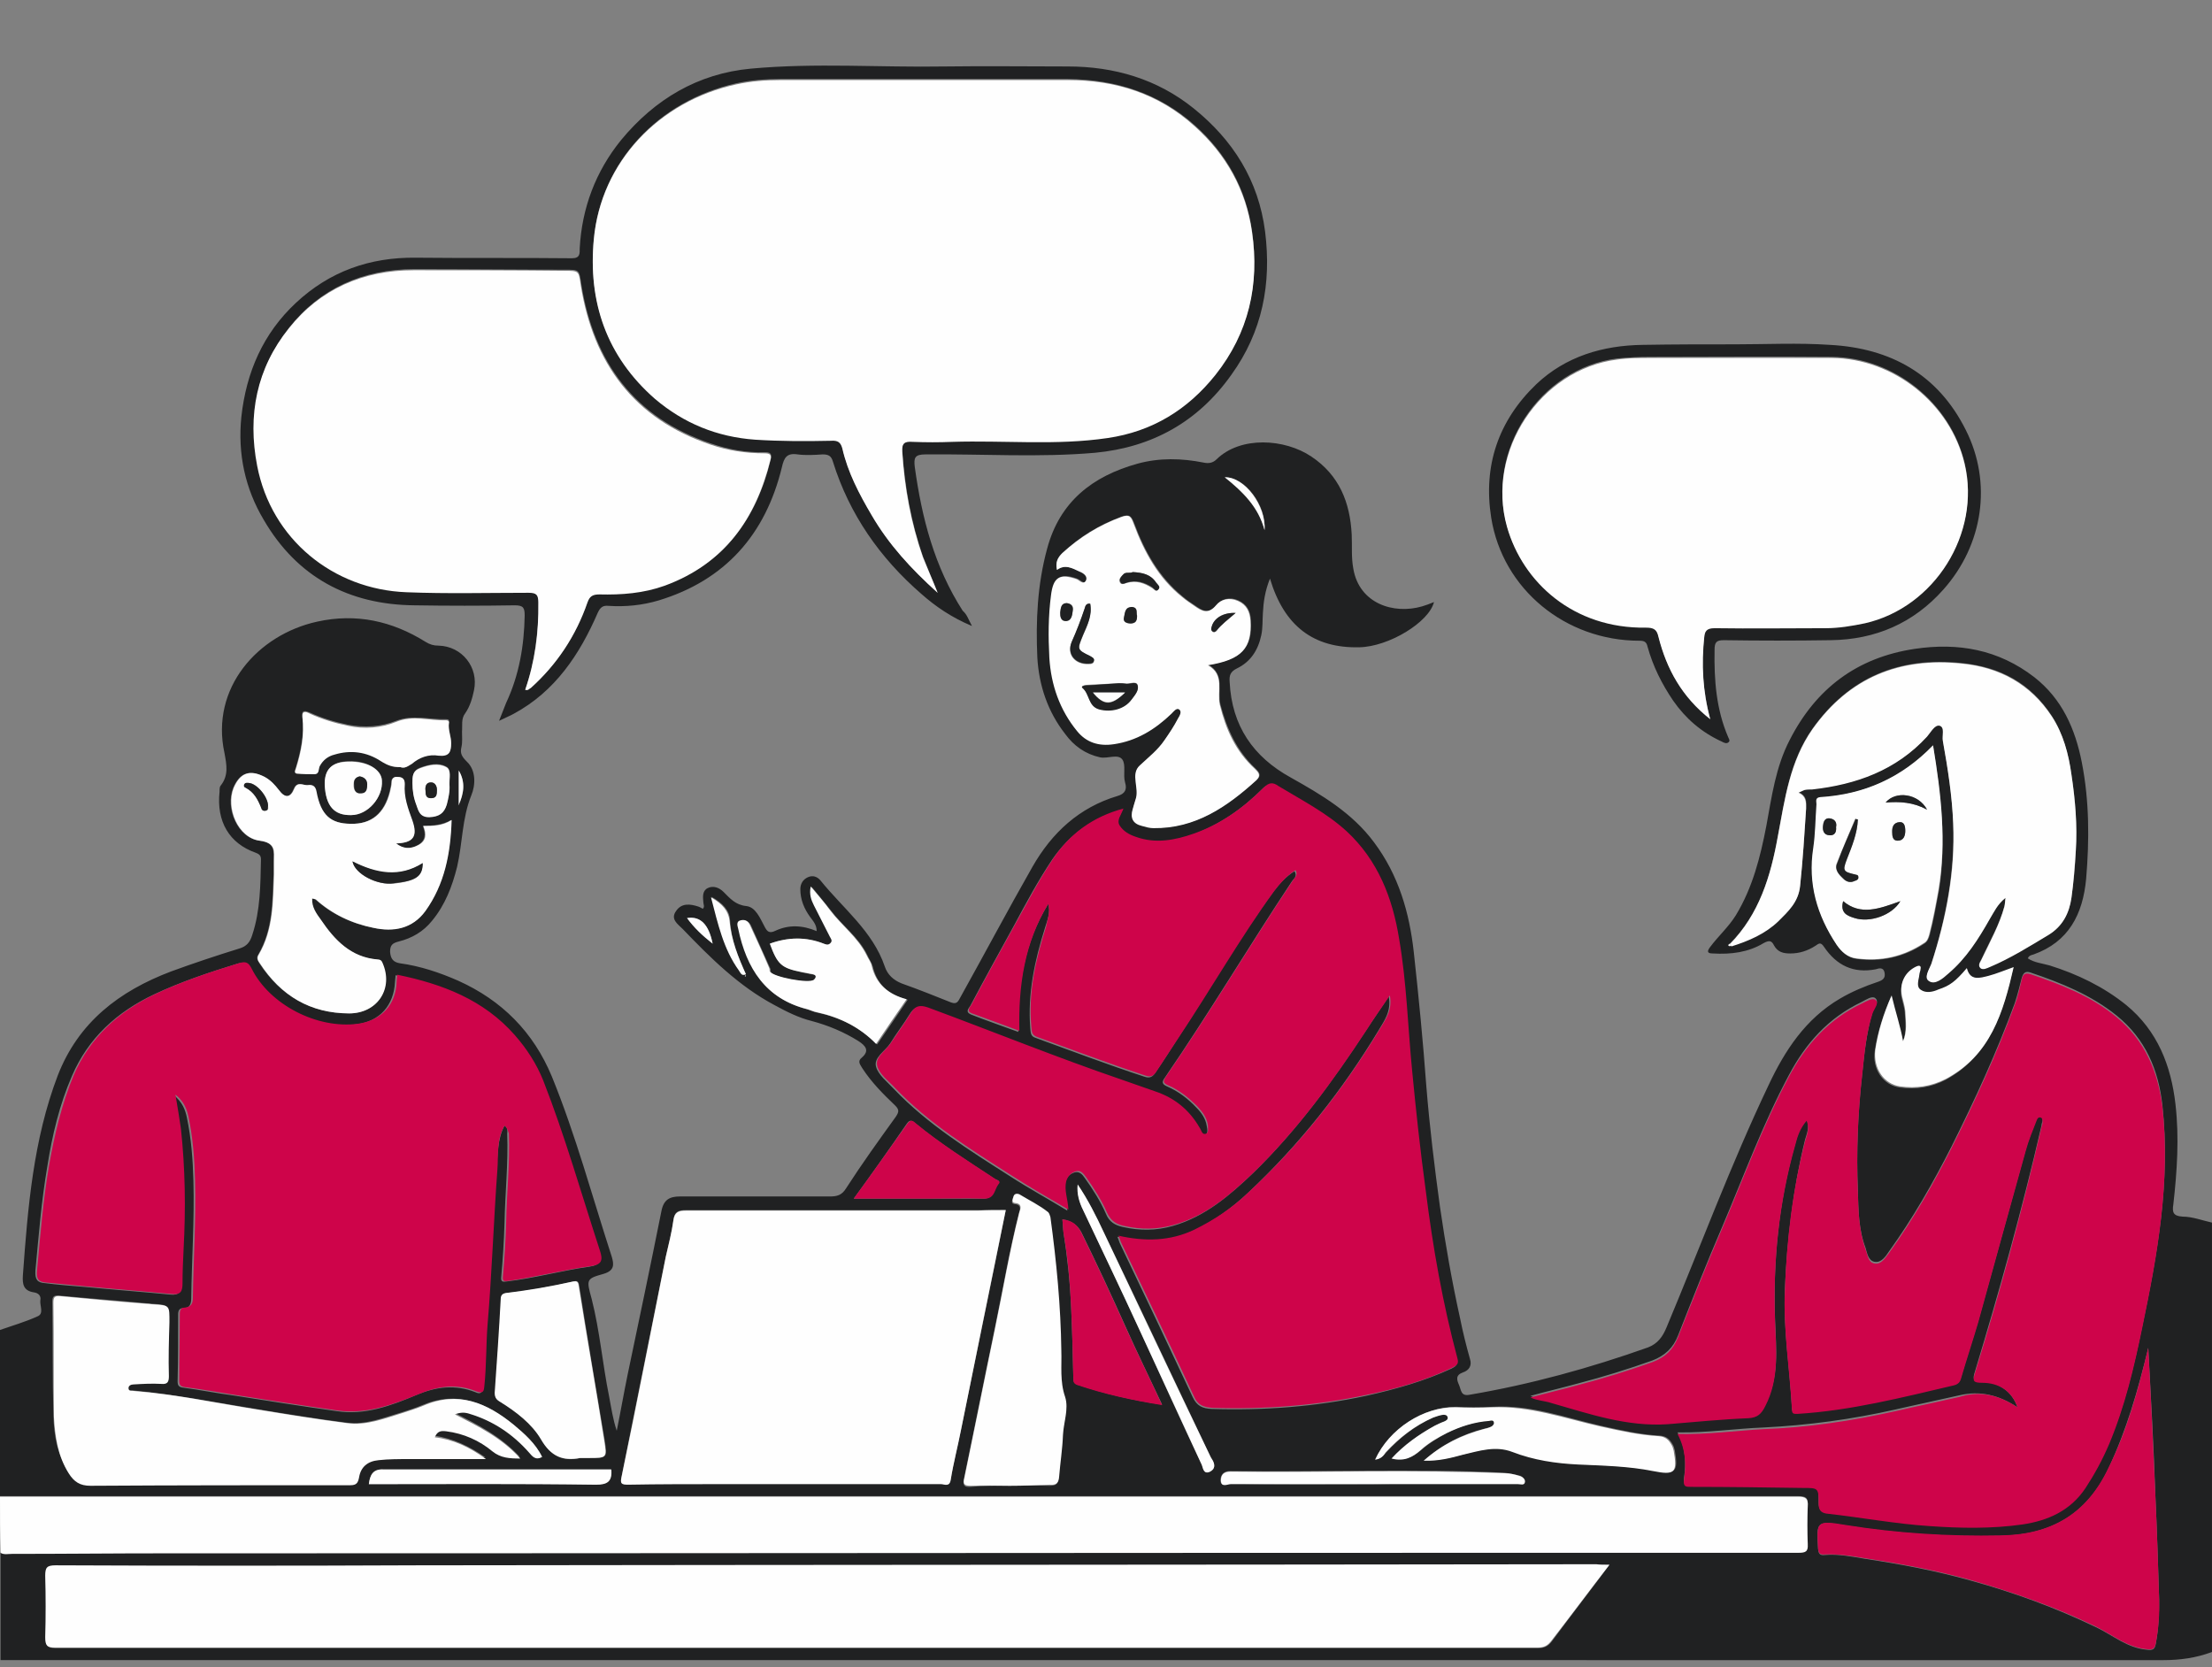
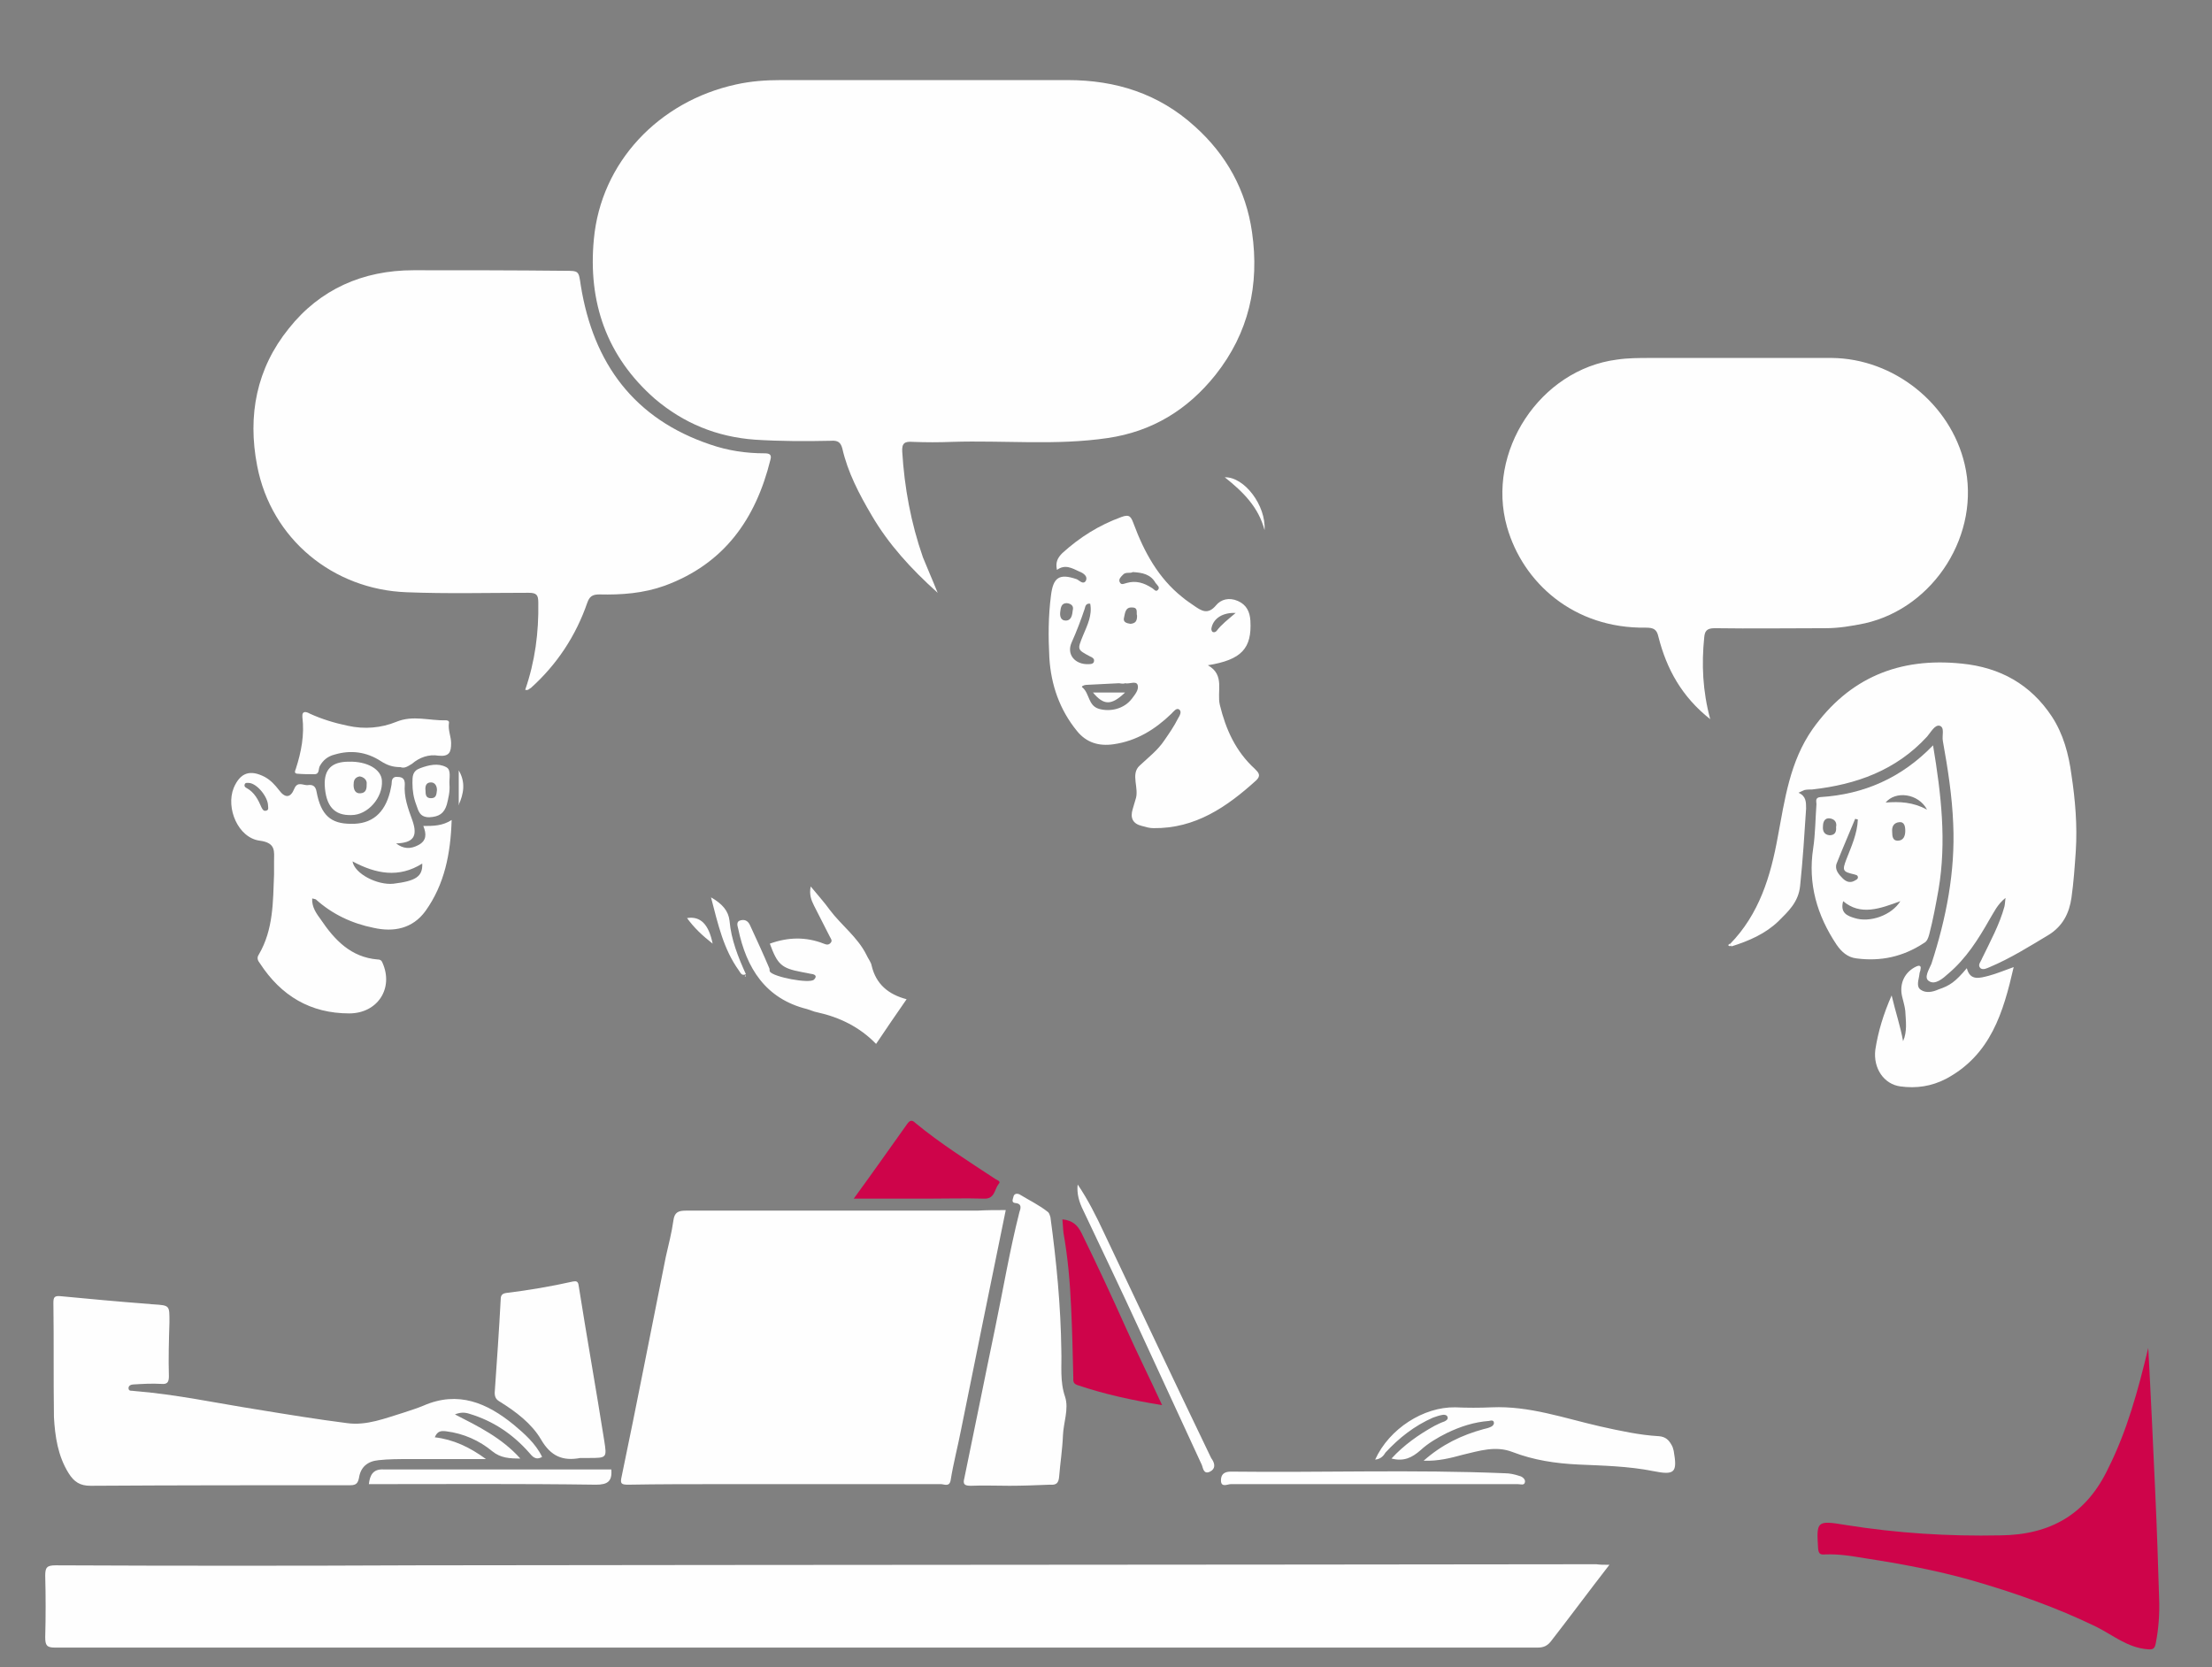
<svg xmlns="http://www.w3.org/2000/svg" xml:space="preserve" id="Capa_1" x="0" y="0" style="enable-background:new 0 0 406 306" version="1.1" viewBox="0 0 406 306">
  <rect x="0" y="0" width="406" height="306" fill="#808080" stroke="none" />
  <style>
    .st0{fill:#202122}.st1{fill:#fefefe}.st2{fill:#ce044a}
  </style>
-   <path d="M406 303.2c-2.9 1.1-5.9 1.5-8.9 1.5H.1v-19.8c.7.4 1.4.2 2.1.2 9.2 0 18.5-.1 27.7-.1 85.5-.1 171.1-.1 256.6-.1h43.6c1.2 0 1.7-.2 1.7-1.6-.1-2.3-.1-4.6 0-6.9.1-1.5-.3-1.8-1.8-1.8H0v-30.5c2.3-.8 4.7-1.5 6.9-2.5 1.2-.5.4-1.9.5-2.9.2-.9-.4-1.4-1.2-1.5-1.9-.3-2.1-1.5-2-3.1.9-12.4 1.9-24.9 6.4-36.7 3.8-9.8 11.3-15.5 20.8-19.1 4.1-1.5 8.3-2.9 12.5-4.2 1.4-.4 2-1.2 2.4-2.5 1.5-4.5 1.5-9.2 1.6-13.9 0-.8-.5-1-1-1.2-4.8-1.7-7.2-5.7-6.6-11.2 0-.4 0-.9.2-1.1 1.5-1.9 1.1-3.8.7-6-2.6-11.9 6.1-21.7 17-24.1 7.2-1.6 13.8-.1 19.9 3.7.8.5 1.5.7 2.4.7 4.3.1 7.4 4 6.5 8.2-.3 1.4-.7 2.9-1.6 4.2-.8 1-.5 2.3-.6 3.4 0 .9.1 1.9-.1 2.8-.3 1.2.1 1.8 1 2.7 1.7 1.6 1.6 4.3.8 6.2-1.7 4.2-1.6 8.8-2.6 13.1-.9 3.6-2.2 7-4.6 9.9-1.6 2-3.7 3.2-6.1 3.8-1.2.3-1.6.7-1.6 1.9.1 1.3.6 1.9 1.8 2.1 3.7.5 7.3 1.7 10.7 3.2 8 3.6 13.8 9.4 17.2 17.6 4.4 10.8 7.4 22 11 33.1.4 1.4.5 2.5-1.5 3.1-3.2.9-3.2 1-2.2 4.6 1.5 5.9 2 12 3.2 17.9.4 2.1.7 4.2 1.4 6.3.7-3.4 1.3-6.9 2-10.3 2.1-10 4.2-20 6.2-30 .4-2.1 1.5-2.7 3.4-2.7h27.5c1.3 0 2.2-.2 3-1.5 2.9-4.5 6-8.8 9.1-13.1.6-.9.7-1.3-.1-2.1-2.2-2.1-4.3-4.2-6-6.8-.4-.7-1-1.3-.1-2 1.5-1.3.6-2.2-.6-3-2.7-1.7-5.6-2.9-8.6-3.7-2.4-.6-4.6-1.7-6.8-2.9-6.6-3.5-11.8-8.7-16.9-14-.9-.9-2.3-1.8-1.2-3.3 1-1.5 2.6-1.3 4.1-.8.3.1.6.3.8.4.4-.4.1-.8.1-1.2-.1-1-.2-2.1.8-2.6s2.1-.1 2.9.7c1.2 1.2 2.2 2.4 4.2 2.6 1.7.2 2.5 2.2 3.3 3.7.5 1 .9 1.4 2.1.8 2.4-1.1 4.9-1 7.5.1 0-1.2-.7-1.9-1.2-2.6-1.1-1.5-1.8-3.2-1.8-5.1 0-1 .5-1.8 1.4-2.2.9-.4 1.7-.1 2.3.6 4.1 5.1 9.6 9.3 11.8 15.8.5 1.5 1.6 2.5 3.1 3.1 3.1 1.1 6.1 2.3 9.1 3.5 1.1.4 1.3-.3 1.7-1 4.4-7.9 8.7-16 13.2-23.9 3.6-6.3 8.6-10.9 15.6-13 1.4-.4 1.8-1.2 1.4-2.5-.4-1.4.2-3.2-.5-4.2-.8-1.1-2.7-.1-4.1-.4-2.7-.6-4.8-2.1-6.4-4.3-3.2-4.1-4.8-8.9-5.1-14-.3-6.7 0-13.4 1.8-20 2.3-8.6 8.3-13.3 16.6-15.6 4-1.1 8.1-1 12.1-.2.9.2 1.7.1 2.4-.6 4.4-4.3 12.5-3.8 17.4-.5 5.1 3.4 7.1 8.4 7.4 14.3.1 2.1-.1 4.2.3 6.3 1.1 6.4 7.4 8.4 12.6 6.9.7-.2 1.5-.5 2.2-.8-.9 3.7-8.3 8.2-13.7 8.3-8.4.2-13.8-3.9-16.4-12.6-.9 2.2-1.2 4.3-1.3 6.3-.1 1.4 0 2.7-.3 4.1-.6 2.8-2 4.9-4.5 6.1-1.2.6-1.4 1.3-1.3 2.5.4 8 4.3 13.7 11.2 17.5 5.7 3.2 11.3 6.5 15.3 11.9 4.5 6 6.5 12.9 7.3 20.2.9 8.2 1.7 16.4 2.3 24.6.6 7.4 1.5 14.8 2.5 22.1 1 6.9 2.2 13.7 3.7 20.5.5 2.5 1.1 4.9 1.8 7.4.4 1.2-.1 2.1-1.3 2.5-1.4.5-1.1 1.4-.7 2.3.4.9.3 2.1 1.9 1.8 11.2-1.9 22.1-4.9 32.8-8.7 1.8-.7 2.7-2 3.4-3.7 6.2-14.8 11.8-29.9 18.7-44.4 3-6.4 6.8-12.2 13.1-15.9 2.2-1.3 4.6-2.3 7-3.1.9-.3 1.4-.7 1.2-1.7-.2-1-1-.8-1.6-.6-4.1.8-7.2-.7-9.5-4.1-.6-.9-.9-.7-1.6-.2-1.4.9-2.9 1.4-4.6 1.4-1.2 0-2.3-.2-3-1.5-.4-.8-.8-1-1.9-.4-2.8 1.7-6 2.1-9.3 1.9-1.1 0-1.1-.4-.5-1.2 1.5-2 3.4-3.7 4.7-5.8 3.1-5.1 4.5-10.7 5.6-16.4 1-5.4 1.7-10.8 4.3-15.8 4.8-9.4 12.3-15.1 22.9-16.7 8-1.2 15.4.1 22 5.2 5.1 4 7.5 9.5 8.7 15.6 1.4 7.1 1.4 14.3.8 21.4-.6 6.5-3.2 11.6-9.7 13.9-.4.1-.8.2-1 .7 1.2.8 2.6.9 4 1.3 5.1 1.6 9.9 3.9 14.1 7.3 5.7 4.7 8.2 11.1 9 18.2.7 6.1.3 12.2-.4 18.4-.2 1.3-.1 2.1 1.7 2.2 1.8 0 3.6.7 5.4 1.1v78.8zM84.2 147.8c.9-2.1 1.3-4.2 0-6.3v6.3zm52.7 31c0 .1-.1.2-.1.3h.2c-.1 0-.1-.1-.1-.3-1.4-3.1-2.7-6.3-2.9-9.9-.1-1.8-1.3-3.1-3.4-4.3 1.3 5.1 2.3 9.6 5.1 13.4.2.5.4 1.3 1.2.8zm180.9-5.2c3.1-1 6.2-2.3 8.6-4.6 1.8-1.8 3.7-3.5 4-6.5.5-4.7.8-9.4 1.1-14.2.1-1.2.1-2.3-1.4-2.9.5-.3.8-.5 1.1-.5.4-.1.9-.1 1.4-.1 8.1-.9 15.5-3.5 21.1-9.7.7-.8 1.4-2.2 2.3-2 1.1.3.5 1.8.6 2.8.9 5 1.7 10.1 1.9 15.2.3 8.8-1.3 17.3-4 25.7-.3 1.1-1.4 2.6-.4 3.2 1.1.7 2.5-.5 3.5-1.4 3.3-2.8 5.5-6.3 7.6-10 .7-1.3 1.4-2.7 2.9-3.9-.1.8-.1 1.2-.2 1.6-.9 3.4-2.7 6.4-4.1 9.5-.2.5-.9 1.2-.3 1.8.4.4 1.1 0 1.7-.2 3.8-1.6 7.3-3.8 10.8-5.9 2.6-1.5 3.8-4 4.2-6.8.4-2.9.7-5.7.8-8.6.3-4.7-.1-9.3-.8-14-.6-3.8-1.5-7.4-3.6-10.7-3.9-6-9.5-9-16.5-9.7-11.4-1.2-20.6 2.5-27.4 12-4.2 5.9-5.1 12.9-6.4 19.8-1.3 7.3-3.4 14.3-8.8 19.7-.1.1-.4.2-.2.4 0 .1.3 0 .5 0zm-125.4-7.7c.5 1.6-.2 3-.6 4.4-1.9 6-3.2 12.1-2.7 18.4.1.8 0 1.5 1 1.8 6.6 2.4 13.2 4.9 19.9 7.1 1.1.4 1.6 0 2.1-.8 1.4-2 2.7-4.1 4-6.1 5.9-9 11.2-18.3 17.6-27 1.1-1.5 2.3-2.8 3.9-3.8.6 1-.2 1.4-.5 1.9-7.9 11.9-15.2 24.2-23.3 36-.6.8-.5 1.2.4 1.6 2.1.9 3.9 2.3 5.4 3.9.9.9 1.7 2 1.9 3.4.1.6.3 1.4-.4 1.6-.8.3-.9-.6-1.1-1.1-1.9-3.3-4.6-5.5-8.2-6.7l-6-2.1c-12-4.1-23.8-8.9-35.7-13.3-1.5-.5-2.3-.3-3.1 1-1.1 1.8-2.5 3.6-3.6 5.4-.9 1.4-3.1 2.6-2.6 4.3.4 1.5 2.1 2.8 3.3 4.1 6.2 6.5 13.8 11.2 21.3 16 3.4 2.2 6.9 4.1 10.5 6.3-.1-1.9-.8-3.5-.4-5.2.2-.9.8-1.5 1.7-1.8.9-.3 1.5.4 1.9 1 1.5 2.1 2.9 4.3 3.9 6.6.6 1.5 1.7 2.1 3.1 2.4 3.1.7 6.1.7 9.2-.2 5.9-1.7 10.4-5.6 14.7-9.7 8-7.8 14.5-16.7 20.6-26 1.3-2 2.7-4 4.3-6.4.5 2.7-.8 4.4-1.8 6.1-6.7 11.1-14.6 21.1-24.1 30-3 2.8-6.3 5.2-10 6.9-4.4 2.1-9 2.1-13.9 1.1.2.5.3.8.4 1.1 4.5 9.4 9 18.9 13.4 28.3.8 1.7 1.8 2.1 3.5 2.2 9.5.3 19-.4 28.3-2.4 5.4-1.2 10.7-2.7 15.7-5 .8-.4 1.2-.7.9-1.7-2.8-10.1-4.5-20.4-5.8-30.7-.9-7.3-1.8-14.6-2.5-22-.8-8.1-1.1-16.3-2.4-24.3-1.3-7.5-3.9-14.4-9.6-19.7-3.7-3.4-8.2-5.7-12.5-8.3-1.2-.7-1.9-.6-2.8.3-3.7 3.7-7.9 6.6-12.8 8.4-3.5 1.2-7 1.9-10.6.6-1.2-.4-2.3-1-3-2.1-.6-1 .3-1.9.7-3.1-5.7 1.6-9.8 4.7-12.9 9.2-2.6 3.9-4.8 8-7 12.1-2.7 4.9-5.4 9.8-8 14.7-.3.5-1 1.1.1 1.6 2.8 1.1 5.7 2.1 8.7 3.2-.1-8.6 1.1-16.4 5.5-23.5zm177.9 92.4c-3.5-2.3-6.9-3.1-10.7-2.2-3.9.9-7.8 1.7-11.7 2.6-8 1.8-16 2.9-24.2 3.3-5.2.2-10.3 1-15.8.9 1.5 2.8 1.6 5.6 1.2 8.3-.2 1.4.3 1.4 1.3 1.4 6.9 0 13.7.1 20.6.2 2.8 0 2.8 0 2.8 2.8 0 1 .1 1.8 1.4 1.9 6.3.8 12.6 1.9 19 2.3 5.6.4 11.4.5 17-.3 4.7-.7 8.8-2.5 11.6-6.7 1.7-2.5 3.1-5.2 4.3-8 2.9-6.9 4.6-14.1 6.1-21.4 2.8-13.3 5.2-26.7 3.7-40.5-.7-6.5-3.1-12.2-8.4-16.5-4.7-3.8-10.2-6-15.8-7.9-.9-.3-1.3 0-1.6.9-.4 1.6-.8 3.2-1.3 4.7-3.3 9-7.3 17.7-11.6 26.3-3.4 6.7-7.1 13.2-11.5 19.3-.6.9-1.4 2.1-2.6 1.9-1.2-.2-1.4-1.6-1.7-2.6-1.3-3.4-1.3-7-1.4-10.5-.3-7.2 0-14.4.8-21.5.4-3.8.8-7.6 1.9-11.3.3-.8 1.3-1.8.5-2.5-.6-.5-1.7.3-2.5.7-6.1 2.9-10.3 7.6-13.4 13.5-4.8 9-8.3 18.6-12.3 28-2.8 6.5-5.4 13.1-8 19.7-.9 2.3-2.4 3.7-4.7 4.6-4.5 1.6-9 3-13.6 4.2-2.9.8-5.9 1.5-8.8 2.3 1.3.6 2.5.6 3.8 1 7 2 14 4.4 21.4 3.9 4.9-.3 9.9-.8 14.8-1.1 1.7-.1 2.4-.8 3.1-2.2 2.6-5 2-10.3 1.8-15.5-.4-11 .7-21.8 3.7-32.4.4-1.5.8-3.1 2.1-4.5.6 1.5 0 2.7-.3 3.8-2.2 9-3.3 18.2-3.7 27.5-.3 7.3.9 14.4 1.3 21.7 0 .9.4.8 1.1.8 9.7-.7 19.1-3.1 28.5-5.2.9-.2 1.3-.6 1.5-1.5 1-3.4 2.1-6.7 3.1-10.1 2.9-10.4 5.8-20.9 8.7-31.4.5-1.9 1.3-3.7 2-5.6.1-.3.3-.7.7-.6.4.1.4.5.4.8 0 .3-.2.6-.2 1-3.5 15.2-7.7 30.2-12.2 45.1-.5 1.5-.3 1.8 1.3 1.8 3.2.3 5.5 1.9 6.5 4.8zM92.6 206.6c.7.5.5 1 .5 1.5.2 5.5-.4 10.9-.5 16.4-.1 3.3-.3 6.6-.6 9.9-.1.9.3.9 1 .8 5.1-.6 10.1-2 15.1-2.7 2.1-.3 2.3-1.1 1.7-2.9-3.4-10.4-6.4-21-10.4-31.2-1.2-3.1-3-5.8-5.2-8.3-5.7-6.5-13.3-9.5-21.6-11.1 0 .5-.1.9-.1 1.2-.2 4.3-2.8 7.3-7.1 7.8-7.5 1-16.2-3.5-19.5-10.1-.6-1.2-1.1-1.4-2.4-1-5.2 1.6-10.3 3.3-15.2 5.6-6.8 3.2-12.1 8-15.1 15-2.3 5.3-3.6 10.8-4.5 16.5-1.1 6.4-1.6 12.8-2.2 19.2-.1 1.7.4 2.2 1.7 2.3 2.4.3 4.8.5 7.3.7 5.2.5 10.5.9 15.7 1.4 1.7.2 2-.5 2-2 0-2.1.1-4.2.2-6.3.4-7.4.3-14.8-.5-22.1-.2-1.9-.6-3.9-1-6.2 1.6 1.3 2.1 2.7 2.4 4.1.8 3.8 1.1 7.7 1.2 11.6.2 7.2-.3 14.4-.4 21.6 0 1.1-.3 1.8-1.5 1.8-.7 0-.9.5-.9 1.1 0 4.1 0 8.2-.1 12.3 0 .8.2 1.1 1.1 1.2 3 .4 6 1 9 1.4 6.4 1 12.7 2 19.1 2.9 5.2.8 10-1 14.7-3 3.6-1.5 7.1-1.9 10.7-.5 1.1.5 1.3.1 1.4-1 .4-3.8.3-7.6.6-11.4.7-9.5 1.1-18.9 1.8-28.4.5-2.7.2-5.5 1.6-8.1zm202.8 80.6h-2.3c-72.1.1-144.1.1-216.2.2H10.3c-1.6 0-1.9.4-1.9 1.9.1 3.8.1 7.5 0 11.3 0 1.4.3 1.9 1.8 1.9h272.1c1.1 0 1.8-.3 2.5-1.2 3.4-4.6 6.9-9.1 10.6-14.1zm-110.8-65.1h-58.7c-1.4 0-2.1.3-2.3 1.8-.3 2.3-.9 4.5-1.4 6.7-2.7 13.4-5.4 26.9-8.1 40.3-.3 1.3-.1 1.6 1.2 1.5 5.7-.1 11.5-.1 17.2-.1h40.2c.6 0 1.5.6 1.8-.8.5-3.1 1.3-6.1 1.9-9.2 2.7-13.3 5.5-26.6 8.2-40.2zm-85.1 45.3c-1.3-2.5-3.3-4.3-5.4-6-4.9-4-10.3-6.2-16.6-3.5-1.2.5-2.4.9-3.7 1.3-3.4 1-6.7 2.4-10.3 1.9-5.5-.7-11-1.6-16.5-2.5-7.5-1.2-15-2.7-22.6-3.4-.4 0-.9.2-1-.4-.1-.6.5-.8.9-.8 1.7-.1 3.4-.2 5.1-.1 1.1.1 1.4-.3 1.4-1.4 0-3.3 0-6.6.1-9.9.1-3.1.1-3.1-2.9-3.3-.4 0-.8-.1-1.2-.1-5.3-.5-10.6-.9-15.9-1.4-1.1-.1-1.3.2-1.3 1.2.1 6.9 0 13.9.2 20.8.1 3.6.7 7.1 2.7 10.3 1 1.5 2.1 2.3 4 2.3 15.9-.1 31.8-.1 47.7-.1 1.1 0 1.4-.4 1.6-1.4.4-2 1.6-3 3.6-3.2 1.9-.2 3.7-.2 5.5-.2h14.2c-3-2.1-6-3.5-9.4-4 .5-1.2 1.2-1.2 2.1-1.1 3.2.4 6.1 1.7 8.5 3.7 1.5 1.3 3.1 1.3 5.1 1.3-3.5-3.8-7.7-5.9-12-8.1.9-.3 1.7-.4 2.7-.1 4.3 1.3 7.9 3.7 10.9 7.1.8 1 1.4 1.7 2.5 1.1zM194 104.6c1.5-1.1 2.9-.3 4.2.2.8.3 1.6.9 1.2 1.7-.4.9-1.1-.1-1.7-.3-3.1-1.1-4.2-.3-4.7 3-.5 3.8-.5 7.6-.3 11.4.3 5 1.9 9.6 5.1 13.5 1.7 2.1 4 2.8 6.7 2.4 4.2-.7 7.6-2.8 10.6-5.6.4-.4.9-1.1 1.4-.8.6.5.1 1.2-.2 1.7-.8 1.4-1.6 2.7-2.5 4-1.3 1.8-2.9 3.1-4.5 4.6-1.8 1.6 0 4.2-.8 6.3-.2.5-.4 1.1-.5 1.7-.5 1.6 0 2.7 1.7 3.1.7.2 1.4.4 2.1.4 7.7.1 13.5-3.9 18.9-8.8.9-.8.4-1.4-.3-2.1-3.4-3.2-5.2-7.2-6.4-11.7-.6-2.5.9-5.5-2.2-7.3 6.2-1 8.1-3.1 7.8-8.2-.1-1.6-.7-2.9-2.3-3.6-1.5-.7-3.1-.3-4 .8-1.5 1.8-2.6 1.1-4 .1-.8-.5-1.5-1-2.2-1.6-4.4-3.6-7-8.3-8.9-13.4-.5-1.3-.8-1.8-2.3-1.3-4.1 1.5-7.7 3.7-10.8 6.6-1 .9-1.4 1.8-1.1 3.2zM72.7 154.8c3.2-.1 4-1.3 2.9-4.2-.8-2.2-1.6-4.3-1.4-6.7.1-1-.5-1.3-1.3-1.3-.6 0-1.1.2-1.1 1 0 .6-.2 1.2-.3 1.7-1 4-3.4 6-7.2 5.9-3.7-.1-5.5-1.6-6.3-5.9-.2-1.2-1-1.2-1.6-1.2-.8.1-1.9-.8-2.5.7-.7 1.7-1.7 1.7-2.8.2-.7-1-1.5-1.8-2.6-2.4-2.7-1.4-4.5-.8-5.7 2-1.5 3.7.8 9.2 4.8 9.7 3 .4 2.6 1.9 2.6 3.8v2.4c-.2 5-.1 10.1-2.8 14.7-.4.6-.1 1.1.2 1.6 3.9 5.9 9.2 9.1 16.4 9.2 5.2 0 8.2-4.5 6.1-9.3-.2-.4-.5-.5-.9-.6-4.9-.4-7.9-3.6-10.4-7.3-.8-1.1-1.7-2.3-1.6-3.9.3.1.5.1.7.2 3 2.7 6.6 4.4 10.6 5.2 3.7.7 7.1.2 9.5-3.1 3.5-4.9 4.7-10.5 4.8-16.7-1.7 1-3.4 1-5.2 1.1.6 1.5.5 2.7-.9 3.5-1.4.8-2.8.7-4-.3zm321.6 92.6c-1.9 7.8-4 15.1-7.3 22.1-4 8.5-10.6 12.2-19.8 12.4-9.5.2-19-.4-28.4-1.9-5.5-.9-5.4-.8-5.1 4.3.1 1 .4 1.2 1.3 1.1 2.4-.2 4.9.3 7.3.7 6.6 1 13 2.2 19.4 4 8 2.2 15.6 5 23.1 8.6 3.1 1.5 5.7 3.8 9.3 4.1 1 .1 1.4 0 1.6-1.2.5-2.7.6-5.4.6-8-.2-6.4-.4-12.8-.7-19.2-.3-8.9-.8-17.7-1.3-27zm-39.5-110.6c-5.8 6-12.6 9-20.6 9.6-1 .1-.7.7-.7 1.3-.2 2.7-.2 5.4-.6 8.1-1 6.5.7 12.3 4.3 17.7.9 1.3 2 2.3 3.6 2.5 4.5.6 8.6-.3 12.4-2.8.6-.4.8-.9 1-1.6.7-2.7 1.2-5.5 1.7-8.2 1.4-8.9.3-17.6-1.1-26.6zM185.3 272.7c2.4 0 4.9-.1 7.3 0 1.2 0 1.6-.3 1.7-1.5.1-2.6.6-5.1.7-7.6.1-2.4 1.1-4.8.4-7-1-2.9-.6-5.7-.7-8.5-.2-8.2-.9-16.4-2-24.5 0-.3-.2-.7-.4-.9-1.6-1.4-3.5-2.3-5.3-3.3-.4-.3-.9-.1-1.1.5-.1.4-.4 1 .3 1.1 1.4.1 1 1.1.8 1.7-1.8 7.1-3 14.3-4.5 21.5-1.9 9.1-3.7 18.2-5.6 27.3-.2 1.1.1 1.5 1.2 1.4 2.4-.2 4.8-.2 7.2-.2zm-78.8-5.1h1.6c3.4 0 3.4 0 2.9-3.2-1.6-9.5-3.2-19-4.7-28.5-.1-.7-.4-.9-1-.7-4 .9-8.1 1.7-12.2 2.1-.8.1-1.1.4-1.1 1.2-.3 5.7-.7 11.4-1.1 17.1-.1.8.2 1.2 1 1.7 3 1.8 5.8 4 7.5 6.9 1.7 3.1 3.9 4.1 7.1 3.4zm145.9.3c1.1-.2 1.6-.8 2.1-1.4 2.5-2.7 5.3-4.9 8.7-6.4.5-.2 1.1-.4 1.7-.5.4-.1.9 0 1 .4.1.5-.2.7-.6.8-.6.3-1.2.5-1.8.8-2.9 1.6-5.6 3.5-7.9 6 2.3.6 3.8-.2 5.3-1.5s3.2-2.3 4.9-3.2c2.4-1.2 5-2 7.7-2.2.3 0 .9-.2.9.4 0 .2-.4.5-.6.7-.4.2-.9.3-1.3.4-4 1-7.7 2.8-11 5.8 2.7.1 4.9-.5 7.2-1.1 3-.8 6-1.7 9.1-.5 3.9 1.5 7.9 2.1 12.1 2.3 4.6.3 9.2.3 13.7 1.2 3.9.8 4.5.3 3.8-3.7-.1-.4-.2-.8-.4-1.1-.5-.9-1.1-1.5-2.3-1.6-3.7-.2-7.2-1-10.8-1.8-6.6-1.5-13-3.9-19.9-3.5-2.2.1-4.5.1-6.7 0-6 0-12.3 4-14.9 9.7zM361 177.7c-2.1 2.4-3.1 3.2-5.3 4.1-1.1.4-2.3.7-3.2.1-1-.6-.4-1.9-.3-2.9 0-.3.2-.6.2-.9.1-.8-.4-.7-.8-.5-2 1-3 3.1-2.6 5.4.2.9.5 1.8.6 2.7.1 1.9.4 3.8-.4 5.6-.4-2.8-1.4-5.4-2.1-8.4-1.5 3.4-2.5 6.6-3 10-.5 3.4 1.6 6.3 4.6 6.7 2.9.4 5.7 0 8.4-1.4 8.1-4.4 10.5-12.2 12.4-20.5-1.6.6-3.1 1.2-4.6 1.6-1.5.2-3.3.9-3.9-1.6zm-219.7-4.5c1.4 3.8 2.1 4.4 6 5.3.7.1 1.4.3 2.1.4.7.2.6.6.2 1-.8.8-7.7-.5-8.1-1.5-.1-.2 0-.4-.1-.6-1.2-2.6-2.3-5.2-3.5-7.8-.3-.7-.8-1.2-1.7-1-1 .3-.6 1.1-.5 1.6 1.5 7.2 4.9 12.7 12.6 14.7.6.2 1.2.5 1.9.6 4.1.9 7.7 2.7 10.8 5.8 1.9-2.8 3.7-5.4 5.6-8.2-3.4-.9-5.6-2.7-6.4-6.1-.2-.7-.7-1.4-1-2.1-1.6-3.3-4.6-5.4-6.7-8.2-1.1-1.4-2.2-2.7-3.5-4.3-.3 1.5.1 2.5.6 3.5 1 1.9 2 3.8 2.9 5.7.2.3.5.7.2 1.1-.3.4-.8.4-1.3.2-3.4-1.4-6.8-1.3-10.1-.1zm53.7 50.6c.1.9.1 1.7.2 2.4.7 4.5 1.2 9.1 1.4 13.7.2 4.3.3 8.6.4 12.8 0 .6 0 1.1.7 1.4 5 1.7 10.1 2.9 15.6 3.7-2.3-4.9-4.6-9.6-6.7-14.3-2.6-5.8-5.3-11.6-8.1-17.3-.7-1.3-1.7-2.1-3.5-2.4zm-38.3-3.8h23.8c2 0 1.9-1.8 2.7-2.7.5-.6-.2-.7-.6-.9-5-3.3-10.1-6.5-14.7-10.3-.7-.6-1-.5-1.5.2-3.1 4.5-6.2 8.9-9.7 13.7zm-83.2-79.2c.8.3 1.5-.2 2.1-.8 1.4-1.2 3.2-1.8 4.9-1.5 2 .3 2.3-.7 2.3-2.3 0-1.2-.6-2.4-.4-3.7.1-.5-.3-.5-.6-.5-3 .1-6-.9-9.1.3-2.8 1.1-5.8 1.3-8.9.7-2.4-.5-4.7-1.2-6.9-2.2-.7-.3-1.6-.6-1.4.6.4 3.3-.3 6.4-1.2 9.5-.1.3-.4.9.2.9 1 .1 2.1.1 3.2.1 1 0 .7-1 1-1.5.7-1.1 1.6-1.8 2.7-2.1 3-.9 5.9-.4 8.5 1.2 1 .9 2.1 1.4 3.6 1.3zm178.3 131.6c5-.1 10-.1 15-.1h11.7c.5 0 1.2.3 1.3-.4.1-.5-.5-1-1-1.1-.9-.2-1.8-.4-2.7-.5-16.7-.8-33.5-.1-50.3-.3-1.2 0-1.7.6-1.8 1.6 0 1.4 1.2.7 1.8.7 8.7.2 17.3.1 26 .1zm-184.1 0c14 0 27.8-.1 41.6.1 2.2 0 3.1-.6 2.8-2.8H70.3c-1.9-.1-2.4 1-2.6 2.7zm130.1-55c-.1 1.7.3 3.3 1 4.7 3.5 7.4 7 14.7 10.4 22.1 3.8 8.2 7.5 16.5 11.4 24.7.2.5.3 1.8 1.5 1.2 1-.5.9-1.3.4-2.2-.1-.2-.2-.4-.3-.5-6.5-13.7-13-27.5-19.6-41.2-1.4-3-2.9-6-4.8-8.8zM64.5 149.6c3-.1 5.8-3.2 5.6-6.4-.1-2-2.8-3.6-6.1-3.5-3 .1-4.4 1.5-4.4 4.3.2 3.9 1.7 5.7 4.9 5.6zm18-5.6c0-1.2.4-2.8-.6-3.3-1.4-.8-3.2-.4-4.8.2-1.3.5-1.4 1.5-1.4 2.7 0 1.4.2 2.7.7 4 .4 1.1.6 2.3 2.4 2.3 1.7 0 2.7-.7 3.2-2.3.3-1.1.5-2.3.5-3.6zm149.6-46.7c.4-4.5-3.6-9.8-7.3-9.7 3.3 2.7 6.2 5.5 7.3 9.7zm-101.3 75.9c-.7-3.5-2.3-5.1-4.7-4.7 1.3 1.7 2.8 3.2 4.7 4.7z" class="st0" />
-   <path d="M0 274.7h330c1.5 0 1.9.4 1.8 1.8-.1 2.3-.1 4.6 0 6.9.1 1.4-.4 1.6-1.7 1.6h-43.6c-85.5 0-171.1.1-256.6.1-9.2 0-18.5.1-27.7.1-.7 0-1.5.2-2.1-.2-.1-3.4-.1-6.8-.1-10.3z" class="st1" />
-   <path d="M178.4 114.9c-3.8-1.6-6.7-3.6-9.3-5.9-7.6-6.6-13.2-14.6-16.2-24.2-.3-1.1-.8-1.4-1.9-1.4-1.5.1-3.1.2-4.6 0-2-.3-2.5.6-2.9 2.4-3 12.3-10.4 20.7-22.6 24.4-3 .9-6.1 1.2-9.2 1-1-.1-1.5.2-2 1.3-3.3 7.6-7.8 14.4-15.4 18.5-.7.4-1.5.7-2.7 1.3.5-1.3.9-2.3 1.3-3.3 2.4-5.1 3.3-10.5 3.4-16 0-1.4-.2-1.9-1.8-1.9-6.1.1-12.3.1-18.4 0-12.1-.1-21.6-5.2-27.7-15.7-3.4-5.7-4.8-12.1-4.1-18.9.9-8.2 4-15.3 10-20.9 6.2-5.8 13.6-8.4 22-8.3 9.6.1 19.2 0 28.7.1 1.5 0 1.4-.9 1.4-1.8.4-7.4 2.9-14.1 7.6-19.9 6.2-7.5 14.1-12.2 23.8-13.1 11.9-1.1 23.8-.2 35.6-.4 7.5-.1 15.1 0 22.6 0 8.5 0 16.4 2.3 23.1 7.7 7.2 5.8 11.9 13.2 13.1 22.6 1.2 9.6-.5 18.4-6.2 26.3-6.1 8.6-14.5 13.3-25 14.3-10.3.9-20.7.2-31.1.3-2 0-2.2.6-2 2.3 1.3 9.4 3.6 18.3 8.8 26.4.8.7 1 1.5 1.7 2.8zm-6.3-6.1c-1-2.5-1.9-4.6-2.7-6.7-2.2-6.3-3.3-12.7-3.8-19.4-.1-1.6.5-1.9 1.9-1.8 2.4.1 4.9.1 7.3 0 9.5-.3 19 .7 28.5-.7 8.2-1.2 14.8-5.2 19.8-11.6 6.1-7.7 8.1-16.5 6.7-26.2-1.1-7.8-4.7-14.2-10.5-19.4-6.6-5.9-14.5-8.4-23.3-8.5h-52.7c-2.8 0-5.5.2-8.2.8-14.2 3.2-24.7 14.3-26.1 28.4-1.1 11.5 2.3 21.5 11.2 29.3 5.3 4.6 11.4 7 18.4 7.5 4.6.3 9.2.3 13.9.2 1.2 0 1.8.3 2.1 1.4 1 4.5 3.1 8.5 5.4 12.3 3.1 5.6 7.3 10 12.1 14.4zm-75.7 17.8c.6.2.8-.3 1.1-.5 4.8-4.3 8.3-9.6 10.4-15.7.4-1.1.9-1.5 2.2-1.5 4.1.1 8.2-.2 12-1.6 10.9-3.9 16.8-12.2 19.4-23.1.2-1-.2-1.2-1.1-1.2-3.4.1-6.7-.5-9.9-1.6-14-4.7-21.5-14.9-23.8-29.2-.4-2.7-.3-2.7-3-2.7-9.2 0-18.5-.1-27.7-.1-9.3 0-17.2 3.5-22.9 10.7-5.8 7.3-7.6 16-5.8 25.2 2.7 13.5 14 22.7 27.4 23.2 7.5.3 14.9.2 22.4.1 1.4 0 1.7.4 1.8 1.8-.1 5.7-.7 11-2.5 16.2zm221.9-63.4c5.9 0 11.8-.3 17.6.1 11.1.6 19.8 5.4 24.9 15.6 4.9 9.7 3.2 21.1-4.1 29.3-5.5 6.2-12.5 9.2-20.7 9.3-6.5.1-13.1.1-19.6 0-1.4 0-1.7.4-1.7 1.8-.1 5.5.3 10.9 2.5 16 .1.3.4.6.1.9-.4.4-.9.1-1.3-.1-3.7-1.7-6.6-4.2-8.9-7.5-2.1-3.1-3.7-6.3-4.7-9.9-.2-.9-.6-1.1-1.5-1.1-13.5 0-25.1-9.4-27.2-22.6-1.5-9.5 1.3-17.8 8.3-24.5 5.4-5.1 12.2-7.1 19.5-7.2 5.7-.1 11.3-.1 16.8-.1zm-4.4 68.8c-1.4-5.2-1.7-10.2-1.1-15.2.1-1.1.4-1.8 1.9-1.7 6.8.1 13.6 0 20.4 0 2.4 0 4.8-.3 7.2-.9 12.8-2.9 21.3-16.5 18.3-29.2-2.6-11.1-13-19.4-24.4-19.5-11.1-.1-22.2 0-33.3 0-2 0-4.1.1-6.1.3-14.2 1.8-24.1 16.9-20.2 30.7 2.9 10.3 12.2 18.7 25.5 18.5 1.4 0 2 .3 2.3 1.7 1.5 6.2 4.4 11.3 9.5 15.3z" class="st0" />
-   <path d="M192.4 165.9c-4.3 7.1-5.5 14.9-5.3 23.3-3-1.1-5.9-2.2-8.7-3.2-1.1-.4-.4-1.1-.1-1.6 2.6-4.9 5.3-9.8 8-14.7 2.3-4.1 4.4-8.2 7-12.1 3.1-4.6 7.3-7.7 12.9-9.2-.4 1.2-1.3 2.1-.7 3.1.7 1.1 1.8 1.7 3 2.1 3.6 1.3 7.2.6 10.6-.6 4.9-1.7 9.1-4.7 12.8-8.4 1-1 1.7-1.1 2.8-.3 4.3 2.6 8.8 4.9 12.5 8.3 5.7 5.3 8.4 12.2 9.6 19.7 1.4 8.1 1.6 16.2 2.4 24.3.7 7.3 1.5 14.7 2.5 22 1.3 10.4 3.1 20.6 5.8 30.7.3 1-.1 1.3-.9 1.7-5 2.4-10.3 3.9-15.7 5-9.3 2-18.8 2.7-28.3 2.4-1.7-.1-2.8-.5-3.5-2.2-4.4-9.5-8.9-18.9-13.4-28.3-.1-.3-.2-.6-.4-1.1 4.9 1.1 9.5 1 13.9-1.1 3.7-1.8 7.1-4.1 10-6.9 9.5-8.8 17.4-18.9 24.1-30 1-1.7 2.3-3.3 1.8-6.1-1.6 2.4-3 4.3-4.3 6.4-6.1 9.3-12.6 18.2-20.6 26-4.3 4.1-8.7 8-14.7 9.7-3.1.9-6.1.9-9.2.2-1.4-.3-2.4-.9-3.1-2.4-1-2.3-2.4-4.5-3.9-6.6-.5-.7-1-1.3-1.9-1-.9.3-1.4.9-1.7 1.8-.4 1.7.3 3.2.4 5.2-3.6-2.1-7.1-4.1-10.5-6.3-7.5-4.8-15.1-9.5-21.3-16-1.2-1.3-2.9-2.5-3.3-4.1-.4-1.7 1.7-2.8 2.6-4.3 1.2-1.8 2.5-3.6 3.6-5.4.8-1.3 1.6-1.5 3.1-1 11.9 4.4 23.7 9.2 35.7 13.3l6 2.1c3.6 1.2 6.3 3.4 8.2 6.7.3.4.4 1.3 1.1 1.1.6-.2.4-1 .4-1.6-.2-1.4-1-2.4-1.9-3.4-1.6-1.6-3.3-3-5.4-3.9-.9-.4-1-.7-.4-1.6 8.1-11.8 15.4-24.1 23.3-36 .3-.5 1-.9.5-1.9-1.6 1-2.8 2.4-3.9 3.8-6.3 8.7-11.6 18-17.6 27-1.3 2-2.7 4.1-4 6.1-.5.8-1 1.2-2.1.8-6.7-2.2-13.3-4.7-19.9-7.1-1-.4-.9-1-1-1.8-.6-6.4.8-12.4 2.7-18.4.2-1.2.8-2.6.4-4.2zm177.9 92.4c-1-2.9-3.3-4.5-6.5-4.5-1.6 0-1.8-.3-1.3-1.8 4.6-14.9 8.7-29.9 12.2-45.1.1-.3.2-.6.2-1 0-.3 0-.7-.4-.8-.4-.1-.6.3-.7.6-.7 1.8-1.5 3.7-2 5.6-2.9 10.4-5.8 20.9-8.7 31.4-1 3.4-2.1 6.7-3.1 10.1-.2.9-.6 1.3-1.5 1.5-9.4 2.2-18.8 4.6-28.5 5.2-.7 0-1.1.1-1.1-.8-.4-7.2-1.6-14.4-1.3-21.7.3-9.3 1.4-18.5 3.7-27.5.3-1.1.9-2.3.3-3.8-1.2 1.4-1.7 2.9-2.1 4.5-3 10.6-4.1 21.4-3.7 32.4.2 5.2.8 10.5-1.8 15.5-.7 1.4-1.4 2.1-3.1 2.2-4.9.2-9.9.7-14.8 1.1-7.5.5-14.4-1.9-21.4-3.9-1.2-.4-2.5-.4-3.8-1 2.9-.8 5.9-1.5 8.8-2.3 4.6-1.2 9.1-2.6 13.6-4.2 2.4-.9 3.8-2.3 4.7-4.6 2.6-6.6 5.2-13.2 8-19.7 4-9.4 7.5-19 12.3-28 3.1-5.9 7.3-10.6 13.4-13.5.8-.4 2-1.1 2.5-.7.8.6-.2 1.6-.5 2.5-1.2 3.7-1.5 7.5-1.9 11.3-.8 7.1-1.1 14.3-.8 21.5.1 3.5.2 7.1 1.4 10.5.4 1 .5 2.5 1.7 2.6 1.2.2 1.9-1 2.6-1.9 4.4-6.1 8.1-12.6 11.5-19.3 4.3-8.6 8.3-17.3 11.6-26.3.6-1.5.9-3.1 1.3-4.7.2-.9.6-1.2 1.6-.9 5.6 1.9 11.1 4 15.8 7.9 5.2 4.3 7.6 10 8.4 16.5 1.5 13.7-.9 27.1-3.7 40.5-1.5 7.3-3.2 14.5-6.1 21.4-1.2 2.8-2.6 5.4-4.3 8-2.8 4.2-6.9 6-11.6 6.7-5.6.8-11.4.7-17 .3-6.3-.4-12.6-1.6-19-2.3-1.2-.2-1.4-.9-1.4-1.9 0-2.8-.1-2.8-2.8-2.8-6.9-.1-13.7-.2-20.6-.2-1 0-1.5 0-1.3-1.4.4-2.7.3-5.5-1.2-8.3 5.5.1 10.6-.6 15.8-.9 8.1-.3 16.2-1.5 24.2-3.3 3.9-.9 7.8-1.7 11.7-2.6 3.8-1.2 7.2-.4 10.7 1.9zM92.6 206.6c-1.5 2.6-1.1 5.4-1.3 8-.7 9.5-1 18.9-1.8 28.4-.3 3.8-.2 7.6-.6 11.4-.1 1-.2 1.4-1.4 1-3.6-1.5-7.2-1-10.7.5-4.7 1.9-9.5 3.7-14.7 3-6.4-.9-12.7-1.9-19.1-2.9-3-.5-6-1-9-1.4-.9-.1-1.1-.4-1.1-1.2 0-4.1.1-8.2.1-12.3 0-.6.2-1.1.9-1.1 1.2-.1 1.5-.8 1.5-1.8.1-7.2.6-14.4.4-21.6-.1-3.9-.4-7.8-1.2-11.6-.3-1.4-.8-2.8-2.4-4.1.4 2.3.7 4.2 1 6.2.8 7.4.9 14.7.5 22.1-.1 2.1-.2 4.2-.2 6.3 0 1.5-.3 2.2-2 2-5.2-.5-10.5-.9-15.7-1.4-2.4-.2-4.9-.5-7.3-.7-1.4-.1-1.9-.6-1.7-2.3.6-6.4 1.1-12.8 2.2-19.2 1-5.6 2.3-11.2 4.5-16.5 3-7 8.3-11.8 15.1-15 4.9-2.3 10-4 15.2-5.6 1.3-.4 1.8-.2 2.4 1 3.3 6.6 12 11.1 19.5 10.1 4.3-.6 7-3.5 7.1-7.8 0-.4.1-.8.1-1.2 8.3 1.7 15.9 4.6 21.6 11.1 2.2 2.5 4 5.3 5.2 8.3 4 10.2 7 20.8 10.4 31.2.6 1.8.4 2.6-1.7 2.9-5.1.7-10 2-15.1 2.7-.7.1-1.1.1-1-.8.3-3.3.5-6.6.6-9.9.1-5.5.7-10.9.5-16.4-.2-.3-.1-.8-.8-1.4z" class="st2" />
  <path d="M295.4 287.2c-3.8 4.9-7.2 9.5-10.7 14-.7.9-1.4 1.2-2.5 1.2H10.1c-1.5 0-1.8-.4-1.8-1.9.1-3.8.1-7.5 0-11.3 0-1.5.3-1.9 1.9-1.9 22.2.1 44.4.1 66.6 0 72.1-.1 144.1-.1 216.2-.2.7.1 1.3.1 2.4.1zm-110.8-65.1c-2.8 13.6-5.5 27-8.2 40.3-.6 3.1-1.4 6.1-1.9 9.2-.2 1.4-1.2.8-1.8.8h-40.2c-5.7 0-11.5 0-17.2.1-1.3 0-1.5-.2-1.2-1.5 2.8-13.4 5.4-26.9 8.1-40.3.5-2.2 1.1-4.5 1.4-6.7.2-1.5.9-1.8 2.3-1.8h53.5c1.7-.1 3.4-.1 5.2-.1zm132.9-48.8c5.4-5.5 7.5-12.5 8.8-19.7 1.3-6.9 2.2-13.8 6.4-19.8 6.7-9.4 15.9-13.2 27.4-12 7 .7 12.6 3.8 16.5 9.7 2.1 3.2 3.1 6.9 3.6 10.7.7 4.6 1.1 9.3.8 14-.2 2.9-.4 5.8-.8 8.6s-1.6 5.2-4.2 6.8c-3.5 2.1-7 4.3-10.8 5.9-.5.2-1.2.6-1.7.2-.6-.6.1-1.2.3-1.8 1.5-3.1 3.2-6.2 4.1-9.5.1-.4.1-.8.2-1.6-1.5 1.2-2.1 2.6-2.9 3.9-2.1 3.7-4.3 7.2-7.6 10-1 .9-2.4 2.1-3.5 1.4-1.1-.6 0-2.2.4-3.2 2.7-8.3 4.4-16.9 4-25.7-.2-5.1-1-10.2-1.9-15.2-.2-1 .4-2.5-.6-2.8-.9-.2-1.6 1.2-2.3 2-5.7 6.2-13 8.8-21.1 9.7-.5 0-.9 0-1.4.1-.3.1-.6.3-1.1.5 1.4.6 1.4 1.7 1.4 2.9-.3 4.7-.6 9.4-1.1 14.2-.3 3-2.2 4.7-4 6.5-2.4 2.3-5.4 3.6-8.6 4.6-.1-.2-.2-.3-.3-.4zm-218 94.1c-1.2.7-1.8-.1-2.4-.8-3-3.4-6.6-5.8-10.9-7.1-.9-.3-1.7-.3-2.7.1 4.3 2.2 8.6 4.3 12 8.1-2 0-3.6-.1-5.1-1.3-2.4-2-5.3-3.3-8.5-3.7-.9-.1-1.6-.1-2.1 1.1 3.4.4 6.4 1.8 9.4 4H75c-1.8 0-3.7 0-5.5.2-2.1.2-3.3 1.3-3.6 3.2-.2 1-.5 1.4-1.6 1.4-15.9 0-31.8 0-47.7.1-1.9 0-3-.7-4-2.3-2-3.2-2.5-6.8-2.7-10.3-.1-7.1 0-14.1-.1-21 0-1 .2-1.3 1.3-1.2 5.3.5 10.6 1 15.9 1.4.4 0 .8.1 1.2.1 3 .2 2.9.2 2.9 3.3-.1 3.3-.2 6.6-.1 9.9 0 1.1-.3 1.5-1.4 1.4-1.7-.1-3.4 0-5.1.1-.4 0-1 .2-.9.8.1.5.6.3 1 .4 7.6.6 15 2.2 22.6 3.4 5.5.9 11 1.8 16.5 2.5 3.6.5 7-.9 10.3-1.9 1.2-.4 2.5-.8 3.7-1.3 6.4-2.8 11.7-.5 16.6 3.5 1.9 1.6 4 3.4 5.2 5.9zM194 104.6c-.3-1.4.1-2.2 1-3.1 3.2-2.9 6.7-5.1 10.8-6.6 1.6-.6 1.8 0 2.3 1.3 1.9 5.1 4.5 9.9 8.9 13.4.7.6 1.5 1.1 2.2 1.6 1.3.9 2.5 1.7 4-.1.9-1.1 2.4-1.5 4-.8s2.2 2 2.3 3.6c.3 5.1-1.6 7.2-7.8 8.2 3.2 1.8 1.6 4.8 2.2 7.3 1.1 4.5 2.9 8.5 6.4 11.7.7.7 1.2 1.2.3 2.1-5.4 4.9-11.2 8.9-18.9 8.8-.7 0-1.4-.2-2.1-.4-1.7-.4-2.2-1.5-1.7-3.1.2-.6.3-1.1.5-1.7.8-2.1-1-4.7.8-6.3 1.6-1.5 3.3-2.8 4.5-4.6.9-1.3 1.8-2.6 2.5-4 .3-.5.8-1.3.2-1.7-.5-.3-1 .4-1.4.8-3 2.9-6.4 5-10.6 5.6-2.7.4-5-.3-6.7-2.4-3.2-3.9-4.8-8.5-5.1-13.5-.2-3.8-.2-7.6.3-11.4.4-3.3 1.5-4.1 4.7-3 .5.2 1.2 1.1 1.7.3.4-.8-.4-1.4-1.2-1.7-1.3-.6-2.6-1.4-4.1-.3zm11.4 20.8c-1.8.1-3.9.2-6 .3-.4 0-1.1.3-.7.5 1.3 1.1 1 3.3 3 3.9 2.1.6 4.6 0 6-1.8.6-.8 1.4-1.7 1.1-2.6-.3-.8-1.5-.1-2.3-.3-.2.1-.5.1-1.1 0zm-5.3-14.6c-.8-.1-.9.5-1 .9-.7 2.1-1.5 4.2-2.4 6.2-1 2.2.6 4.1 3.1 4 .5 0 1-.1 1-.6.1-.4-.4-.7-.7-.8-2.4-1.3-2.4-1.2-1.3-3.9.8-1.9 1.7-3.7 1.3-5.8zm7.8-5.8c-.4.3-1.3-.1-1.8.5-.4.4-.8.8-.6 1.3.3.7.8.3 1.3.2 1.7-.5 3.2 0 4.6.9.4.2.7.8 1.1.4.5-.5-.1-.9-.4-1.3-.9-1.6-2.4-1.9-4.2-2zm-12.1 5.7c-1 0-1.1.8-1.2 1.6-.1.8.1 1.6 1 1.6 1.1 0 1.2-1.1 1.3-1.9.2-.7-.2-1.2-1.1-1.3zm31 1.8c-2.4-.1-4 1-4.4 2.6-.1.3-.1.7.2.9.3.1.5 0 .7-.2.9-1.2 2.1-2.1 3.5-3.3zm-18.1.5c-.2-.5.3-1.5-.9-1.5-1.3-.1-1.3 1.1-1.5 1.9-.2.8.5 1 1.2 1.1 1-.1 1.2-.6 1.2-1.5zm-136 41.8c1.3 1 2.6 1.1 4.1.3 1.5-.8 1.5-2 .9-3.5 1.8 0 3.5 0 5.2-1.1-.2 6.2-1.3 11.8-4.8 16.7-2.4 3.3-5.9 3.9-9.5 3.1-4-.8-7.6-2.5-10.6-5.2-.1-.1-.4-.1-.7-.2-.1 1.6.8 2.8 1.6 3.9 2.5 3.7 5.5 6.9 10.4 7.3.4 0 .7.1.9.6 2.1 4.7-.9 9.3-6.1 9.3-7.1 0-12.5-3.2-16.4-9.2-.4-.5-.6-1-.2-1.6 2.7-4.6 2.6-9.7 2.8-14.7v-2.4c0-1.8.4-3.4-2.6-3.8-4-.5-6.3-6-4.8-9.7 1.2-2.8 3-3.4 5.7-2 1.1.6 1.9 1.5 2.6 2.4 1.1 1.5 2.1 1.5 2.8-.2.6-1.5 1.7-.6 2.5-.7.7-.1 1.4 0 1.6 1.2.8 4.3 2.6 5.9 6.3 5.9 3.8.1 6.2-1.9 7.2-5.9.1-.6.3-1.2.3-1.7 0-.8.5-1.1 1.1-1 .8 0 1.3.3 1.3 1.3-.2 2.4.6 4.5 1.4 6.7 1 2.9.2 4.1-3 4.2zm-8 3.3c.4 2.3 4.6 4.4 7.5 4.1 4.1-.5 5.4-1.3 5.3-3.7-4.3 2.7-8.5 1.9-12.8-.4zm-15.5-10.2c0-1.6-2-4.1-3.5-4.2-.3 0-.7-.1-.8.3-.1.3.1.5.3.6 1.5.8 2.2 2.2 2.8 3.6.2.4.4.7.8.6.6-.1.4-.6.4-.9z" class="st1" />
  <path d="M394.3 247.4c.5 9.2.9 18.1 1.3 26.9.3 6.4.5 12.8.7 19.2.1 2.7-.1 5.4-.6 8-.2 1.2-.6 1.3-1.6 1.2-3.6-.3-6.3-2.6-9.3-4.1-7.4-3.6-15.1-6.3-23.1-8.6-6.4-1.8-12.9-3-19.4-4-2.4-.4-4.8-.8-7.3-.7-1 .1-1.2-.2-1.3-1.1-.3-5-.3-5.2 5.1-4.3 9.4 1.5 18.8 2.1 28.4 1.9 9.2-.1 15.8-3.9 19.8-12.4 3.4-6.8 5.4-14.1 7.3-22z" class="st2" />
  <path d="M354.8 136.8c1.5 9 2.5 17.7 1 26.5-.5 2.8-1 5.5-1.7 8.2-.2.7-.4 1.3-1 1.6-3.8 2.5-7.9 3.4-12.4 2.8-1.6-.2-2.7-1.2-3.6-2.5-3.6-5.4-5.3-11.2-4.3-17.7.4-2.7.4-5.4.6-8.1 0-.5-.3-1.2.7-1.3 8-.5 14.9-3.5 20.7-9.5zM341 150.4c-.2 0-.3-.1-.5-.1-1.1 2.7-2.3 5.4-3.4 8.2-.4 1.1.4 2 1.1 2.7.6.6 1.3.9 2.1.5.3-.2.8-.3.7-.8-.1-.3-.3-.3-.6-.4-2.2-.5-2.3-.7-1.5-2.8.9-2.3 2-4.7 2.1-7.3zm7.8 15c-3.8 1.4-7.3 2.7-10.5 0-.6 2.2.8 2.7 2.1 3.1 2.8.9 6.8-.5 8.4-3.1zm-2.7-18.1c2.6-.2 5-.1 7.6 1.3-1.6-3-5.8-3.5-7.6-1.3zm3.6 5.2c0-.9-.2-1.7-1.1-1.6-1 .1-1.4.8-1.3 1.8 0 .8.1 1.6 1 1.6 1.1 0 1.4-.9 1.4-1.8zm-12.7-.7c.2-.9-.3-1.5-1.2-1.6-.9-.1-1.2.7-1.2 1.4-.1.9.2 1.6 1.2 1.7.9 0 1.3-.5 1.2-1.5zM185.3 272.7c-2.4 0-4.8-.1-7.1 0-1.2 0-1.5-.3-1.2-1.4 1.9-9.1 3.7-18.2 5.6-27.3 1.5-7.2 2.7-14.4 4.5-21.5.2-.6.6-1.6-.8-1.7-.7-.1-.4-.7-.3-1.1.1-.6.6-.7 1.1-.5 1.8 1.1 3.7 2 5.3 3.3.2.2.3.6.4.9 1.1 8.1 1.9 16.3 2 24.5.1 2.8-.3 5.6.7 8.5.7 2.2-.3 4.7-.4 7-.1 2.6-.5 5.1-.7 7.6-.1 1.2-.5 1.6-1.7 1.5-2.5.1-5 .2-7.4.2zm-78.8-5.1c-3.2.6-5.4-.3-7.2-3.4-1.7-2.9-4.6-5.1-7.5-6.9-.7-.4-1-.8-1-1.7.4-5.7.8-11.4 1.1-17.1 0-.8.3-1.1 1.1-1.2 4.1-.5 8.2-1.2 12.2-2.1.6-.1.9 0 1 .7 1.5 9.5 3.2 19 4.7 28.5.5 3.2.5 3.2-2.9 3.2h-1.5zm145.9.3c2.6-5.7 8.9-9.7 14.7-9.6 2.2.1 4.5.1 6.7 0 6.9-.3 13.3 2 19.9 3.5 3.6.8 7.2 1.6 10.8 1.8 1.2.1 1.8.7 2.3 1.6.2.3.3.7.4 1.1.7 4 .2 4.5-3.8 3.7-4.5-.9-9.2-1-13.7-1.2-4.2-.2-8.2-.8-12.1-2.3-3.1-1.2-6.1-.2-9.1.5-2.2.6-4.5 1.2-7.2 1.1 3.4-3 7-4.7 11-5.8.4-.1.9-.2 1.3-.4.3-.1.6-.4.6-.7 0-.6-.5-.5-.9-.4-2.7.2-5.2 1-7.7 2.2-1.8.9-3.5 1.9-4.9 3.2-1.5 1.3-3 2.1-5.3 1.5 2.3-2.5 5-4.4 7.9-6 .6-.3 1.2-.6 1.8-.8.4-.2.7-.4.6-.8-.1-.4-.6-.5-1-.4-.6.1-1.1.3-1.7.5-3.4 1.5-6.2 3.7-8.7 6.4-.3.5-.8 1.2-1.9 1.3zM361 177.7c.6 2.4 2.4 1.8 4 1.4 1.5-.4 2.9-1 4.6-1.6-1.9 8.3-4.2 16.1-12.4 20.5-2.7 1.4-5.5 1.8-8.4 1.4-3-.4-5-3.3-4.6-6.7.5-3.3 1.5-6.6 3-10 .7 3 1.6 5.6 2.1 8.4.8-1.8.5-3.7.4-5.6-.1-.9-.4-1.8-.6-2.7-.5-2.3.5-4.4 2.6-5.4.4-.2 1-.3.8.5 0 .3-.2.6-.2.9-.1 1-.7 2.3.3 2.9.9.6 2.1.4 3.2-.1 2.1-.7 3.1-1.4 5.2-3.9zm-219.7-4.5c3.3-1.2 6.6-1.3 9.9 0 .5.2.9.3 1.3-.2.3-.4 0-.7-.2-1.1-1-1.9-1.9-3.8-2.9-5.7-.5-1-.9-2-.6-3.5 1.3 1.6 2.5 2.9 3.5 4.3 2.1 2.8 5.1 5 6.7 8.2.3.7.9 1.4 1 2.1.8 3.3 3 5.2 6.4 6.1-1.9 2.7-3.7 5.4-5.6 8.2-3-3.1-6.7-4.9-10.8-5.8-.6-.1-1.2-.4-1.9-.6-7.6-1.9-11.1-7.5-12.6-14.7-.1-.5-.5-1.4.5-1.6.9-.2 1.4.3 1.7 1 1.2 2.6 2.4 5.2 3.5 7.8.1.2 0 .4.1.6.5 1 7.3 2.3 8.1 1.5.4-.4.5-.8-.2-1-.7-.1-1.4-.3-2.1-.4-3.7-.7-4.4-1.4-5.8-5.2z" class="st1" />
  <path d="M195 223.8c1.9.2 2.8 1.1 3.5 2.5 2.8 5.7 5.5 11.5 8.1 17.3 2.1 4.7 4.4 9.3 6.7 14.3-5.5-.9-10.6-2-15.6-3.7-.8-.3-.7-.8-.7-1.4-.1-4.3-.2-8.6-.4-12.8-.2-4.6-.6-9.2-1.4-13.7-.1-.8-.1-1.6-.2-2.5zm-38.3-3.8c3.5-4.8 6.6-9.2 9.8-13.7.5-.7.9-.8 1.5-.2 4.6 3.8 9.7 7 14.7 10.3.3.2 1.1.4.6.9-.8 1-.7 2.8-2.7 2.7-3.4-.1-6.9 0-10.3 0h-13.6z" class="st2" />
  <path d="M73.5 140.8c-1.5 0-2.5-.4-3.6-1.1-2.6-1.7-5.5-2.1-8.5-1.2-1.2.3-2.1 1-2.7 2.1-.3.5 0 1.5-1 1.5-1.1 0-2.1 0-3.2-.1-.6-.1-.3-.6-.2-.9 1-3.1 1.6-6.2 1.2-9.5-.1-1.2.7-1 1.4-.6 2.2 1 4.5 1.7 6.9 2.2 3.1.7 6.2.4 8.9-.7 3.1-1.3 6.1-.2 9.1-.3.3 0 .7.1.6.5-.2 1.3.4 2.5.4 3.7 0 1.6-.3 2.5-2.3 2.3-1.8-.3-3.5.3-4.9 1.5-.7.4-1.3.9-2.1.6zm178.3 131.6h-25.9c-.6 0-1.8.7-1.8-.7 0-1 .5-1.6 1.8-1.6 16.8.2 33.5-.4 50.3.3.9 0 1.8.2 2.7.5.5.1 1.1.6 1 1.1-.1.7-.8.4-1.3.4h-26.8zm-184.1 0c.2-1.7.8-2.8 2.7-2.7h41.8c.2 2.2-.7 2.8-2.8 2.8-14-.2-27.8-.1-41.7-.1zm130.1-55c1.9 2.8 3.4 5.8 4.8 8.8 6.5 13.7 13 27.5 19.6 41.2.1.2.2.4.3.5.5.8.6 1.7-.4 2.2-1.2.6-1.3-.7-1.5-1.2-3.8-8.2-7.6-16.5-11.4-24.7-3.4-7.4-6.9-14.7-10.4-22.1-.7-1.4-1.2-3-1-4.7z" class="st1" />
  <path d="M64.5 149.6c-3.2.1-4.7-1.7-4.9-5.5-.1-2.9 1.3-4.3 4.4-4.3 3.4-.1 6 1.4 6.1 3.5.2 3.1-2.6 6.3-5.6 6.3zm1.5-7.1c-1 .2-1.1.9-1.1 1.6 0 .8.3 1.6 1.3 1.5 1.1-.1 1.1-1 1.1-1.7.1-.7-.5-1.3-1.3-1.4zm16.5 1.5c.1 1.3-.2 2.5-.5 3.7-.5 1.6-1.4 2.2-3.2 2.3-1.8 0-2-1.2-2.4-2.3-.5-1.3-.7-2.6-.7-4 0-1.2 0-2.2 1.4-2.7 1.6-.6 3.3-1 4.8-.2 1 .5.5 2.1.6 3.2zm-4.4 1.1c0 .8.1 1.4 1 1.4 1 0 1-.7 1.1-1.5 0-.8-.4-1.4-1.1-1.4-.9 0-1.1.7-1 1.5zm58.8 33.7c-.8.4-1-.3-1.3-.7-2.8-3.9-3.8-8.4-5.1-13.4 2.1 1.2 3.2 2.5 3.4 4.3.3 3.5 1.6 6.7 3 9.8zm95.2-81.5c-1.1-4.2-3.9-7-7.3-9.7 3.6-.1 7.6 5.2 7.3 9.7zm-101.3 75.9c-1.9-1.5-3.4-2.9-4.7-4.7 2.5-.4 4 1.2 4.7 4.7zm-46.6-25.5v-6.3c1.3 2.2.9 4.3 0 6.3zm233.6 25.9c-.2 0-.4.1-.5 0-.2-.2.1-.3.2-.4.1.2.2.3.3.4zM84.2 147.8l-.1-.1h.1zm52.6 31.1c0 .1.1.2.1.3h-.2c.1-.2.2-.3.1-.3.1-.1 0 0 0 0zm35.3-70.1c-4.9-4.4-9-8.9-12.1-14.2-2.3-3.9-4.4-7.9-5.4-12.3-.3-1.1-.8-1.5-2.1-1.4-4.6.1-9.2.1-13.9-.2-7-.5-13.1-3-18.4-7.5-8.9-7.8-12.3-17.8-11.2-29.3 1.3-14.1 11.9-25.3 26.1-28.4 2.7-.6 5.4-.8 8.2-.8H196c8.8 0 16.7 2.5 23.3 8.5 5.8 5.2 9.4 11.7 10.5 19.4 1.4 9.7-.6 18.5-6.7 26.2-5.1 6.4-11.6 10.4-19.8 11.6-9.5 1.4-19 .4-28.5.7-2.4.1-4.9.1-7.3 0-1.4-.1-2 .2-1.9 1.8.4 6.6 1.6 13.1 3.8 19.4.8 2 1.7 4 2.7 6.5z" class="st1" />
  <path d="M96.4 126.6c1.8-5.2 2.5-10.5 2.4-16 0-1.4-.3-1.8-1.8-1.8-7.5 0-14.9.2-22.4-.1-13.4-.5-24.8-9.7-27.4-23.2-1.8-9.3-.1-17.9 5.8-25.2 5.7-7.2 13.6-10.7 22.9-10.7 9.2 0 18.5 0 27.7.1 2.7 0 2.6 0 3 2.7 2.3 14.3 9.8 24.5 23.8 29.2 3.2 1.1 6.5 1.6 9.9 1.6.9 0 1.4.2 1.1 1.2-2.7 10.9-8.5 19.1-19.4 23.1-3.9 1.4-7.9 1.7-12 1.6-1.3 0-1.8.4-2.2 1.5-2.1 6.1-5.6 11.4-10.4 15.7-.2 0-.4.5-1 .3zm217.5 5.4c-5.2-4.1-8-9.2-9.5-15.1-.3-1.4-.9-1.7-2.3-1.7-13.3.2-22.6-8.3-25.5-18.5-3.9-13.8 6.1-28.9 20.2-30.7 2-.3 4.1-.3 6.1-.3h33.3c11.4.1 21.8 8.4 24.4 19.5 3 12.7-5.5 26.3-18.3 29.2-2.4.5-4.8.9-7.2.9-6.8 0-13.6.1-20.4 0-1.5 0-1.8.6-1.9 1.7-.5 4.9-.3 9.8 1.1 15z" class="st1" />
-   <path d="M205.4 125.4c.6 0 .9 0 1.1.1.8.2 2-.6 2.3.3.3.9-.5 1.8-1.1 2.6-1.3 1.8-3.8 2.4-6 1.8-2-.6-1.7-2.8-3-3.9-.4-.3.3-.5.7-.5 2.1-.1 4.2-.3 6-.4zm1.1 1.7h-5.9c2 2.5 3.4 2.5 5.9 0zm-6.4-16.3c.4 2.1-.5 3.9-1.3 5.7-1.1 2.7-1.2 2.7 1.3 3.9.3.2.8.4.7.8-.1.5-.5.6-1 .6-2.5.1-4-1.8-3.1-4 .9-2 1.7-4.1 2.4-6.2.1-.3.2-.9 1-.8zm7.8-5.8c1.8.1 3.3.4 4.3 1.9.3.4.9.8.4 1.3-.4.5-.8-.2-1.1-.4-1.4-.9-2.9-1.4-4.6-.9-.5.2-1.1.5-1.3-.2-.2-.5.3-1 .6-1.3.4-.5 1.2-.1 1.7-.4zm-12.1 5.7c.9.1 1.2.7 1.1 1.4-.1.8-.2 1.9-1.3 1.9-.9 0-1-.8-1-1.6.1-.9.2-1.7 1.2-1.7zm31 1.8c-1.4 1.2-2.6 2.1-3.5 3.2-.2.2-.4.4-.7.2-.4-.2-.3-.6-.2-.9.4-1.5 2.1-2.6 4.4-2.5zm-18.1.5c0 .9-.2 1.4-1.2 1.4-.8 0-1.4-.3-1.2-1.1.2-.8.1-1.9 1.5-1.9 1.1.1.7 1.1.9 1.6zm-144 45.1c4.4 2.2 8.6 3 12.9.3 0 2.4-1.2 3.3-5.3 3.7-3 .5-7.2-1.7-7.6-4zm-15.5-10.2c-.1.3.1.8-.5.9-.5.1-.7-.2-.8-.6-.6-1.5-1.3-2.8-2.8-3.6-.3-.1-.4-.3-.3-.6.2-.4.5-.3.8-.3 1.6.1 3.6 2.6 3.6 4.2zm291.8 2.5c-.1 2.6-1.1 5-2 7.3-.8 2.1-.7 2.3 1.5 2.8.3.1.5 0 .6.4.1.5-.3.7-.7.8-.8.4-1.6.1-2.1-.5-.8-.7-1.6-1.6-1.1-2.7 1-2.8 2.2-5.4 3.4-8.2 0 0 .2.1.4.1zm7.8 15c-1.5 2.6-5.6 4-8.4 3.1-1.3-.4-2.7-.9-2.1-3.1 3.2 2.7 6.6 1.4 10.5 0zm-2.7-18.1c1.8-2.2 6-1.7 7.6 1.3-2.6-1.4-5-1.5-7.6-1.3zm3.6 5.2c0 .9-.3 1.8-1.4 1.8-.9 0-1-.8-1-1.6 0-1 .3-1.7 1.3-1.8.9-.1 1.1.7 1.1 1.6zm-12.7-.7c.1 1-.3 1.6-1.2 1.5-1 0-1.3-.8-1.2-1.7.1-.7.3-1.5 1.2-1.4.9.1 1.4.7 1.2 1.6zm-271-9.3c.8.1 1.4.6 1.4 1.4 0 .7 0 1.7-1.1 1.7-1.1.1-1.3-.7-1.3-1.5-.1-.7.1-1.4 1-1.6zm12.1 2.6c-.1-.7.1-1.5 1-1.5.7 0 1.1.6 1.1 1.4 0 .8 0 1.5-1.1 1.5-.9 0-1-.6-1-1.4z" class="st0" />
  <path d="M206.5 127.1c-2.5 2.4-3.9 2.4-5.9 0h5.9z" class="st1" />
</svg>